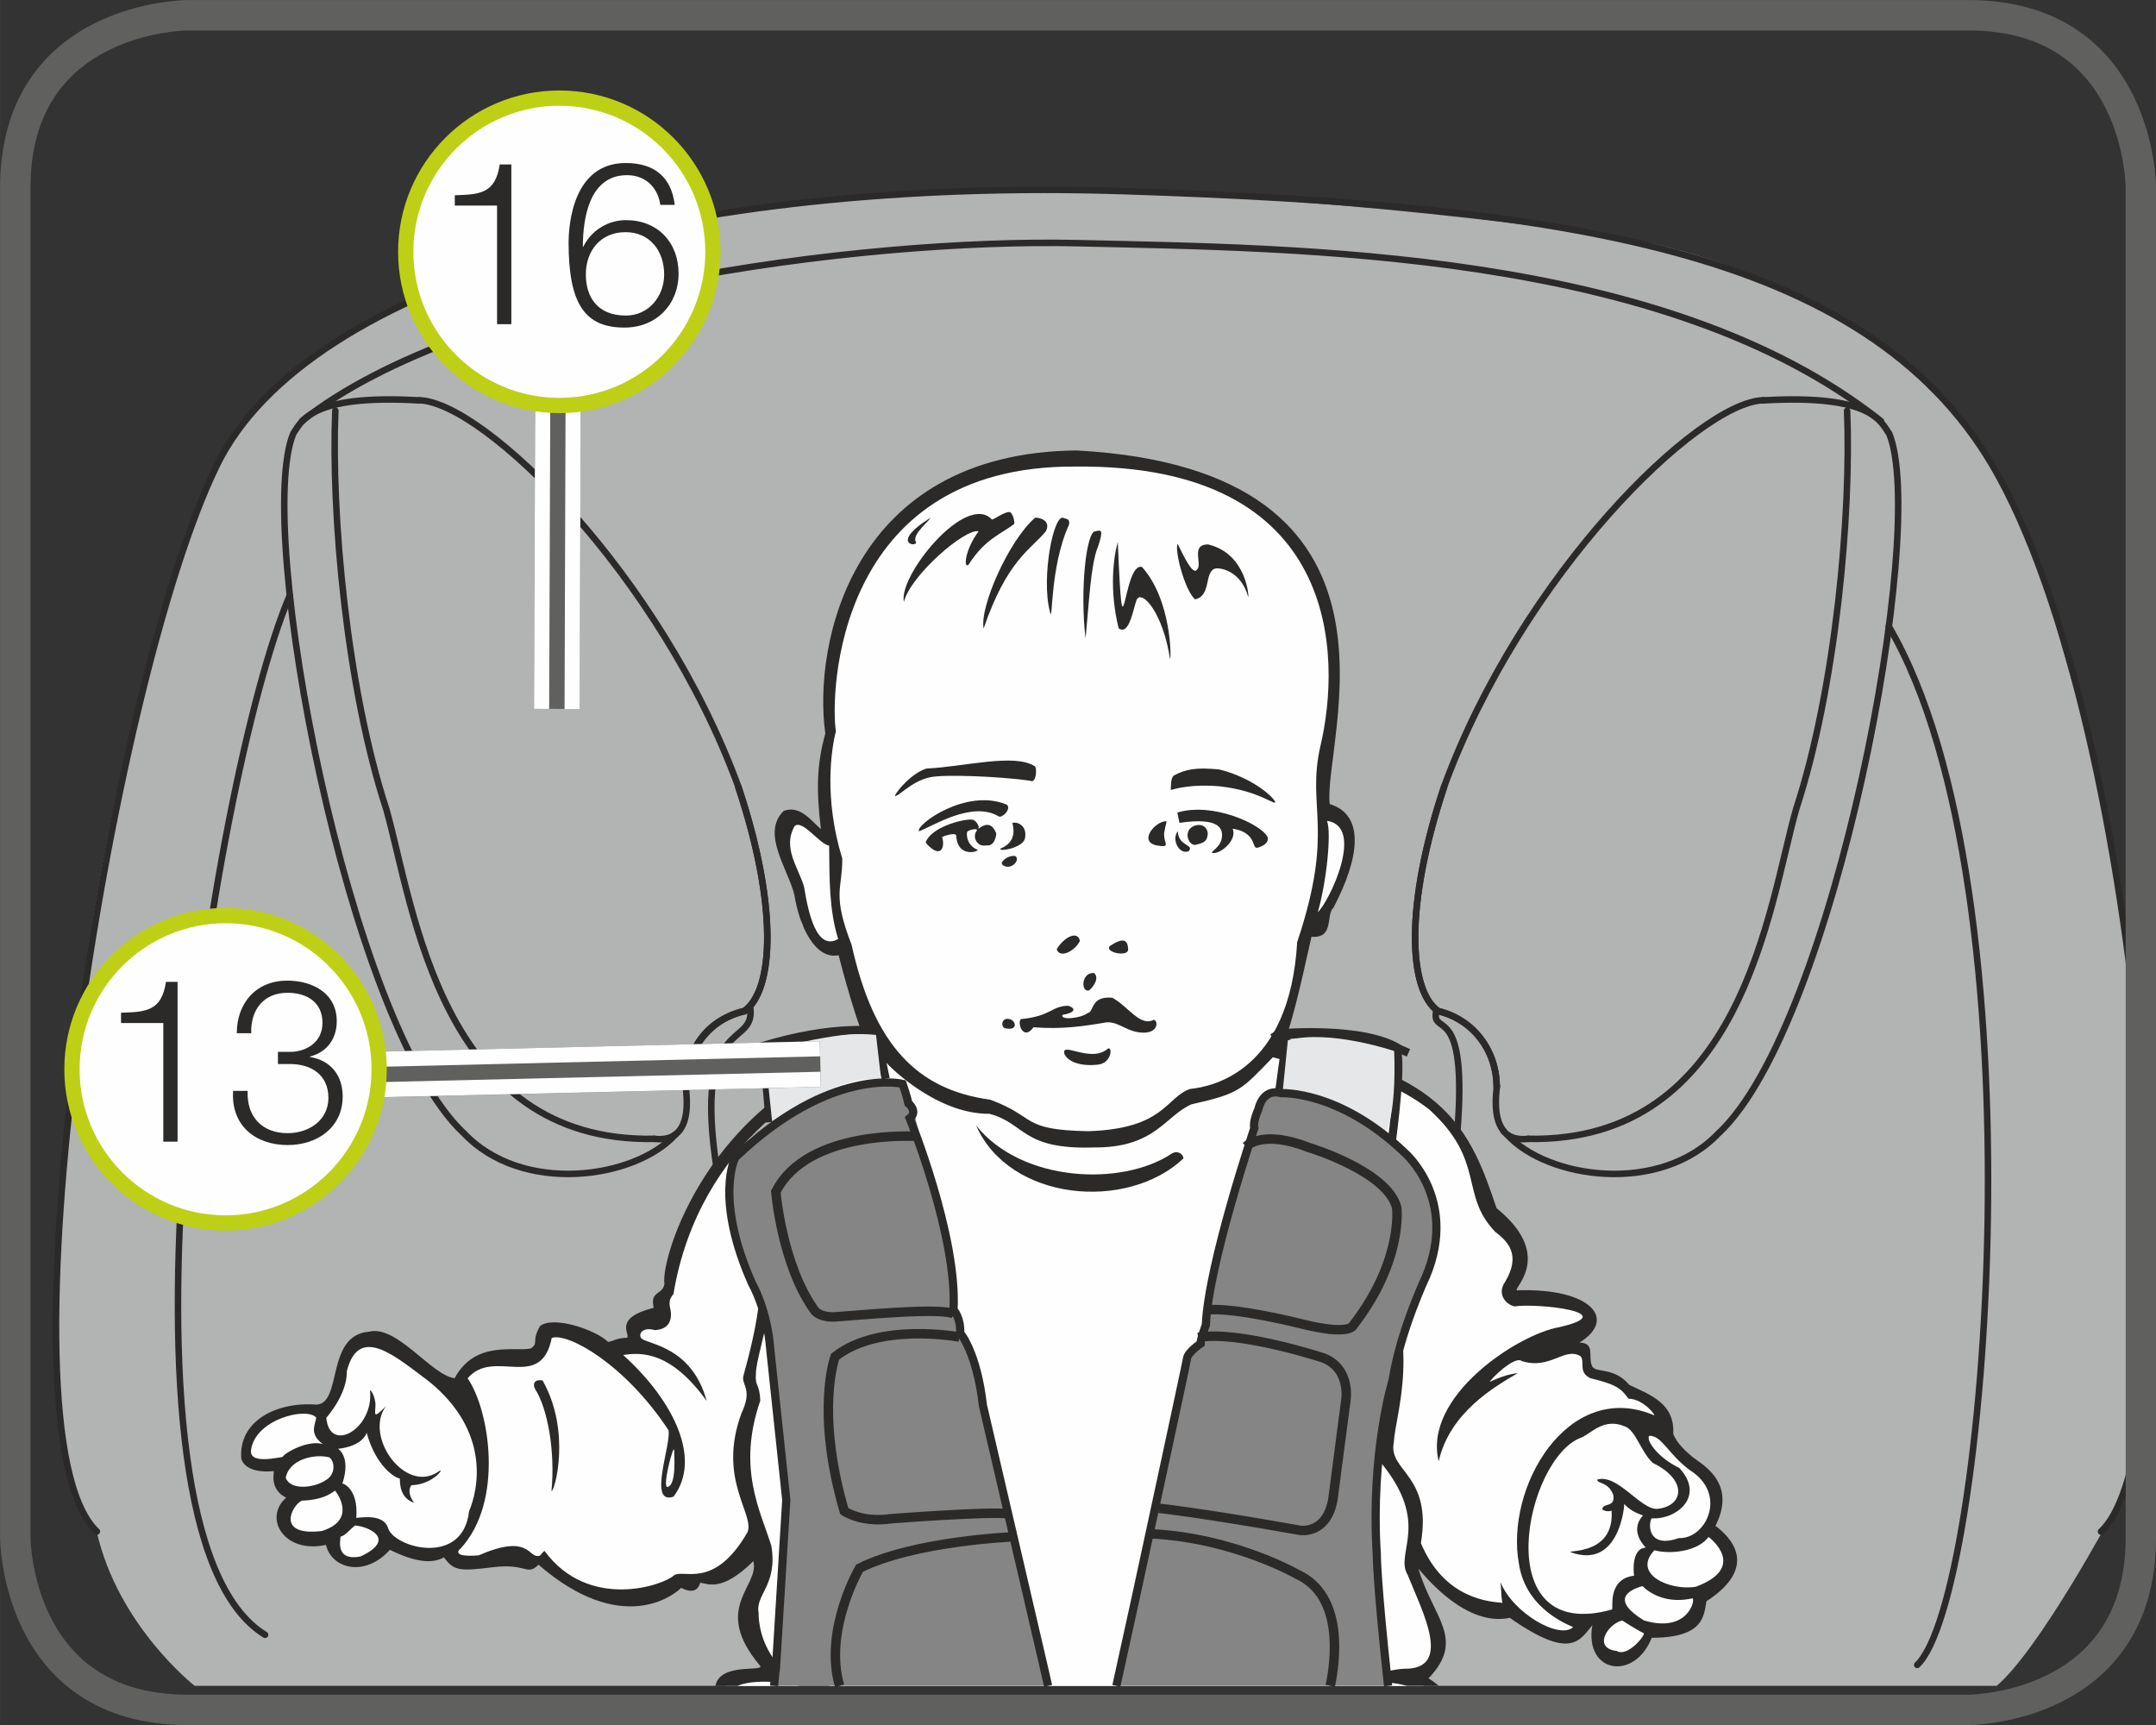
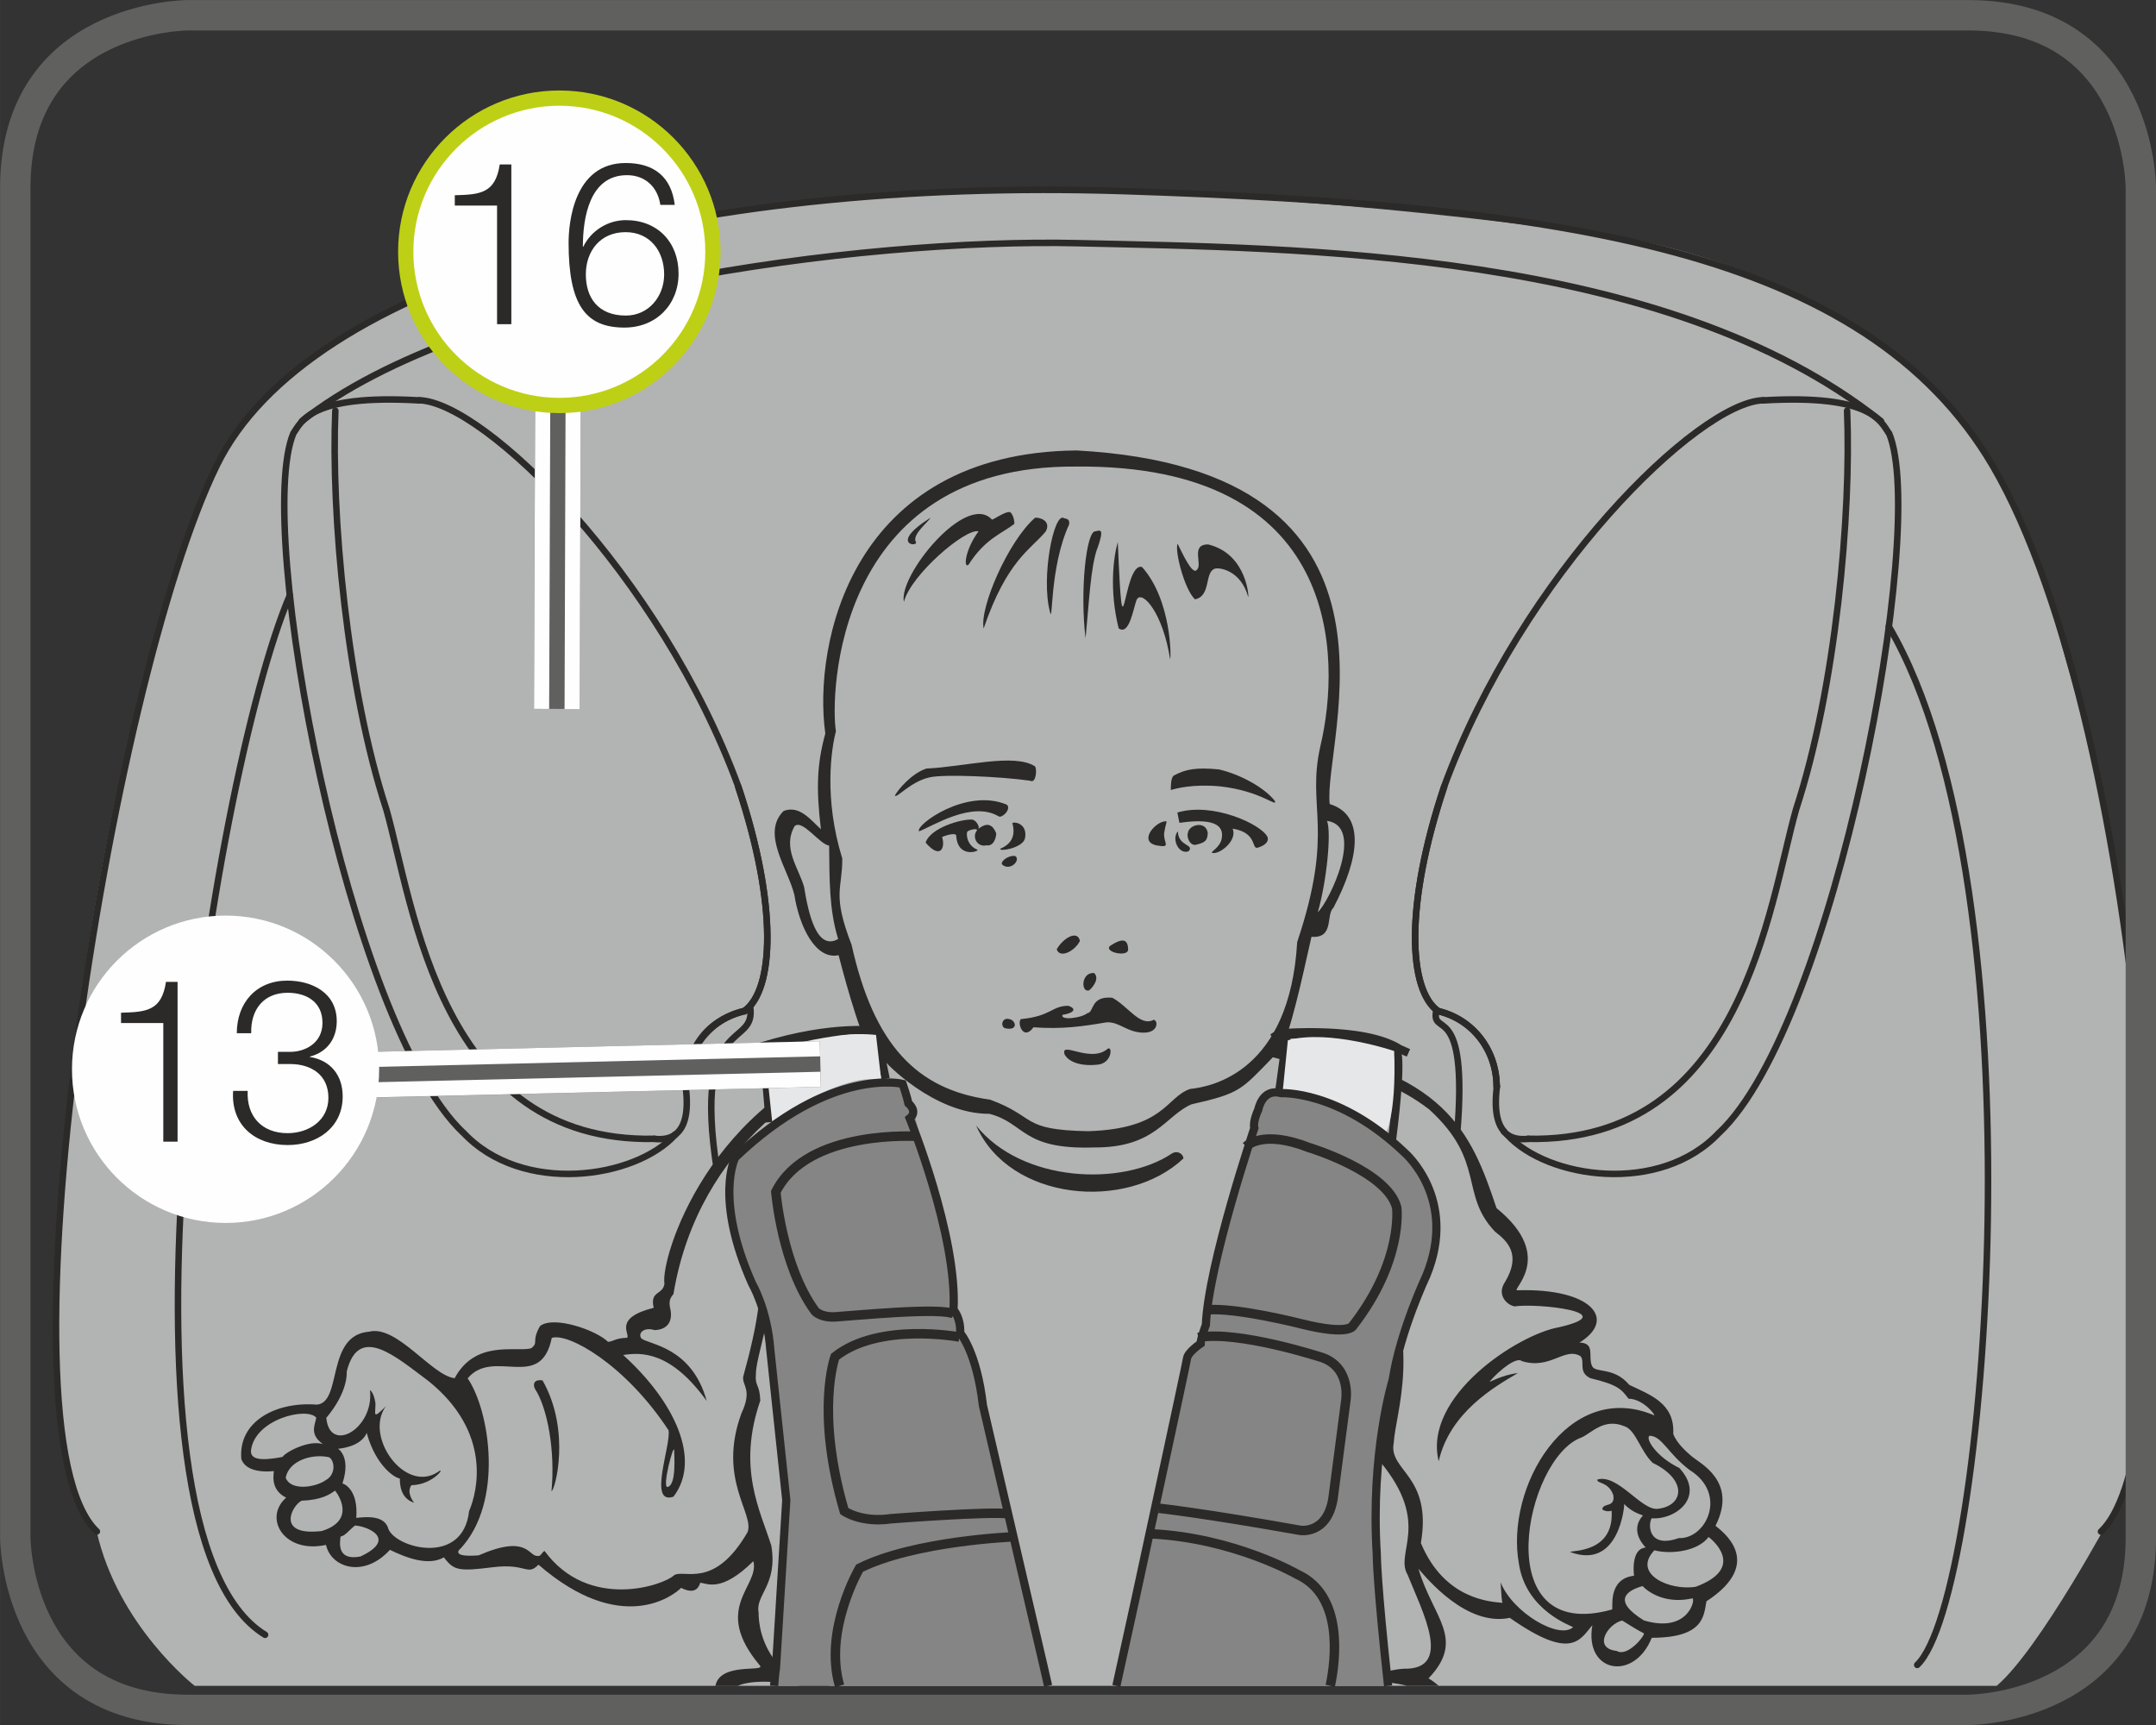
<svg xmlns="http://www.w3.org/2000/svg" xml:space="preserve" width="25mm" height="20mm" version="1.1" style="shape-rendering:geometricPrecision; text-rendering:geometricPrecision; image-rendering:optimizeQuality; fill-rule:evenodd; clip-rule:evenodd" viewBox="0 0 152.51 122.01">
  <rect x="0" y="0" width="152.51" height="122.01" fill="#333333" stroke="none" />
  <defs>
    <style type="text/css">
   
    .str3 {stroke:#2B2A29;stroke-width:0.67;stroke-miterlimit:10}
    .str2 {stroke:#2B2A29;stroke-width:0.58;stroke-miterlimit:10}
    .str4 {stroke:#60605F;stroke-width:2.15;stroke-miterlimit:4}
    .str7 {stroke:#BED015;stroke-width:1.08;stroke-miterlimit:2.613}
    .str1 {stroke:#2B2A29;stroke-width:0.46;stroke-miterlimit:2.613}
    .str5 {stroke:#60605F;stroke-width:3.23;stroke-linejoin:bevel;stroke-miterlimit:4}
    .str6 {stroke:#FEFEFE;stroke-width:1.07;stroke-linejoin:bevel;stroke-miterlimit:4}
    .str0 {stroke:#2B2A29;stroke-width:0.46;stroke-linecap:round;stroke-linejoin:round;stroke-miterlimit:2.613}
    .fil2 {fill:none}
    .fil3 {fill:none;fill-rule:nonzero}
    .fil1 {fill:#FEFEFE}
    .fil5 {fill:#848584}
    .fil4 {fill:#2B2A29}
    .fil7 {fill:#FEFEFE;fill-rule:nonzero}
    .fil0 {fill:#B2B3B3;fill-rule:nonzero}
    .fil8 {fill:#2B2A29;fill-rule:nonzero}
    .fil6 {fill:#E6E7E8;fill-rule:nonzero}
   
  </style>
  </defs>
  <g id="Слой_x0020_1">
    <path class="fil0" d="M6.83 108.3c0,0 -4.7,-2.36 -2.36,-25.5 0,0 0.87,-18.35 7.01,-39.65 0.97,-3.35 2.63,-6.78 3.84,-10.21 0,0 4.8,-13.69 37.89,-18.12 0,0 17.93,-3.8 58.42,1.55 0,0 27,1.72 33.37,26.18 1.26,4.84 2.98,9.95 3.96,15.11 1.07,5.65 1.91,11.35 2.47,16.8l0 26.55c-0.47,2.56 -1.13,4.63 -2.01,6.05 0,0 -5.14,9.6 -8.18,12.18l-127.47 0c0,0 -5.43,-4.23 -6.94,-10.94z" />
-     <path class="fil1" d="M51.41 119.24c0,0 0.28,-0.75 1.31,-0.87 1.03,-0.12 1.73,-0.08 1.73,-0.08l-0.56 -1.17 -0.96 -1.68c0,0 -0.3,-2.13 0,-2.5 0.3,-0.37 1.05,-2.42 1.05,-2.42l-0.28 -1.36 -1.19 0.91 -1.66 1.18 -3.16 0.38 -2.16 1.02c0,0 -3.59,1.19 -7.09,-2.2l-2.24 -0.03 -3.45 0 -0.89 -0.35 -1.77 0 -2.61 -0.91 -0.7 0.7c0,0 -2.34,1.73 -3.18,-0.7 0,0 -5.18,0.01 -3.03,-2.86 0,0 -1.42,-1.95 -0.52,-2.6 0.9,-0.65 0.18,0 0.18,0 0,0 -2.06,0.23 -2.46,-0.19 -0.41,-0.42 -0.32,-2.17 0.71,-2.76 1.02,-0.59 1.73,-1.39 4.15,-1.08l1.44 -1.45c0,0 -0.09,-3.08 1.36,-3.39 1.45,-0.31 4.9,2.21 4.9,2.21l2.52 1.24c0,0 -0.99,-2.88 4.67,-2.29 0,0 1.26,-1.01 1.14,-1.94 -0.12,-0.93 4.46,1.4 4.46,1.4l1.68 -0.62 0.56 -1.71 1.45 0 0.3 -1.49c0,0 2.08,-8.02 5.09,-10.59l10.14 -6.56 -2.84 -7.5 -1.31 -0.17 -1.45 -1.4 -0.7 -3.64 -0.72 -3.12 0.25 -0.66 0.79 0.12 2.01 1.06 -0.19 -1.88 0.53 -5.63 0.26 -6.25c0,0 3.11,-11.45 12.38,-12.4 9.27,-0.94 13.56,0.88 13.56,0.88 0,0 7.98,2.09 9.19,10.56l0.19 4.55 -0.84 7.32 0.65 1.39 1.4 1.1c0,0 -0.41,4.88 -2.33,6.46l-0.75 0.9 -1.49 6.02 -0.25 1.77c0,0 5.57,1.82 8.93,3.35 1.37,0.63 2.37,1.69 2.48,1.81 0.4,0.42 1.99,3.03 1.99,3.03l1.31 3.87c0,0 3.12,1.91 1.49,5.37l0 0.65c0,0 5.15,-0.45 5.32,0.93 0,0 -0.23,1.54 -2.43,2.66 0,0 1.77,-1.03 2.01,-0.33 0.23,0.7 0.42,1.54 0.42,1.54l1.84 0.64 3.46 1.8 0 1.47 1.15 1.69 2.77 2.3 -0.5 2.98 1.17 1.91 0 1.63 -1.77 1.4 -0.42 1.64 -0.75 0.79 -2.24 0.28 -0.84 1.04 -1.54 0.82c0,0 -1.12,-0.07 -1.4,-0.43 -0.28,-0.36 0.23,-2.02 0.23,-2.02l-0.51 -0.68 -0.75 0.9 -1.31 0.68 -2.72 -0.9 -1.58 -1.14 -1.07 0c0,0 -4.01,-1.07 -5.41,-4.01l-0.28 0.9 2.01 4.84c0,0 0.05,2.4 -1.63,3.34l0.61 0.54 -49.31 0z" />
    <path class="fil2 str0" d="M102.16 55.62c-2.82,8.46 -2.52,14.39 -0.44,15.88m23 -43.19c-4.6,0.15 -17.06,12.33 -22.56,27.31" />
    <path class="fil2 str0" d="M127.05 57.25c-1.93,6.83 -3.81,23.6 -18.95,23.3m22.56 -51.5c0.3,7.27 -0.79,19.59 -3.61,28.2" />
    <path class="fil2 str0" d="M121.61 80.11c-4.16,4.45 -12.17,3.26 -14.99,0.15m27.01 -49.61c2.78,6.64 -3.85,41.75 -12.02,49.47m3.11 -51.8c7.72,-0.45 8.33,1.52 8.9,2.33m-31.91 40.86c2.52,0.59 4.16,2.82 4.16,5.35" />
    <path class="fil2 str0" d="M106.38 80.03c0.46,0.52 1.13,0.59 1.73,0.52" />
    <path class="fil2 str0" d="M148.62 108.33c1.34,-1.26 2.26,-4.2 2.82,-8.23m0 -24.24c-1.39,-16.01 -5.07,-33.71 -10.49,-42.93 -9.03,-15.32 -30.37,-18.4 -61.42,-19.41 -31.04,-1 -57.77,6.27 -64.19,19.39 -7.62,15.54 -15.89,68.42 -8.49,75.41m126.2 -78.54c-15.28,-12.14 -41.4,-12.22 -56.78,-12.58 -15.37,-0.36 -43.21,3.29 -54.91,12.58m84.53 47.05c-0.22,1.71 0.04,2.67 0.5,3.19" />
    <path class="fil2 str0" d="M133.61 44.31c10.99,18.72 7,68.74 2.01,73.45" />
    <path class="fil2 str0" d="M52.22 55.62c2.82,8.46 2.52,14.39 0.44,15.88m-23 -43.19c4.6,0.15 17.06,12.33 22.56,27.31" />
    <path class="fil2 str0" d="M27.33 57.25c1.93,6.83 3.81,23.6 18.95,23.3m-22.56 -51.5c-0.3,7.27 0.79,19.59 3.61,28.2" />
    <path class="fil2 str0" d="M32.77 80.11c4.16,4.45 12.17,3.26 14.99,0.15m-27.01 -49.61c-2.78,6.64 3.86,41.75 12.02,49.47m-3.12 -51.8c-7.72,-0.45 -8.33,1.52 -8.9,2.33m31.91 40.86c-2.52,0.59 -4.16,2.82 -4.16,5.35" />
    <path class="fil2 str0" d="M47.76 80.25c-0.43,0.32 -0.98,0.36 -1.48,0.3" />
    <path class="fil2 str0" d="M48.5 76.84c0.26,1.99 -0.13,2.97 -0.74,3.41" />
    <path class="fil2 str0" d="M20.5 42.11c-5.6,13.11 -13.67,66.22 -1.75,73.52" />
    <path class="fil2 str0" d="M52.66 71.5c-2.52,0.59 -4.06,2.56 -4.06,5.09m3.62 -20.96c2.82,8.46 2.52,14.39 0.44,15.88m49.06 0c2.52,0.59 4.15,2.82 4.15,5.35m-3.71 -21.22c-2.82,8.46 -2.52,14.39 -0.44,15.88m0 0c2.52,0.59 4.15,2.82 4.15,5.35m-3.71 -21.22c-2.82,8.46 -2.52,14.39 -0.44,15.88m-49.06 0c-2.52,0.59 -4.06,2.56 -4.06,5.09m3.62 -20.96c2.82,8.46 2.52,14.39 0.44,15.88" />
    <line class="fil3" x1="56.06" y1="70.9" x2="56.71" y2="71.13" />
    <path class="fil3 str1" d="M101.63 71.36c-0.55,2.2 2.28,-0.98 1.44,8.92m-50.02 -9.14c0.55,3.14 -4.11,0.36 -2.33,11.67" />
    <path class="fil4" d="M73.22 54.21c-1.45,-0.96 -5.02,0.03 -7.69,0.15 -1.05,0.35 -1.99,1.47 -2.23,1.91 0.12,0.23 1.11,-1 2.47,-1.29 1,-0.23 4.99,-0.06 7.1,0.24 0.41,0.23 0.5,-0.79 0.35,-1zm-22.64 65.04l1.59 0c0.68,-0.33 2.32,-0.47 4.44,0l2.09 0c-1.63,-0.84 -3.48,-1.38 -3.56,-1.41 -1.37,-1.53 -1.48,-3.17 -1.48,-3.79 -0.24,-1.25 1.37,-1.95 0.9,-4.73 -0.78,-2.47 -2.43,-5.48 -0.78,-10.25 -0.04,-1.21 -0.39,-0.98 -0.31,-1.88 0,-1.76 2.35,-6.65 -0.04,-9.82 -0.32,0.15 -0.46,0.73 -0.39,1.17 0.2,0.9 1.72,0.98 -0.47,8.84 -0.08,0.63 0.67,0.9 -0.12,2.58 -1.72,4.66 0.94,7.12 0.43,8.41 -2.37,4.1 -4.5,2.58 -5.2,3.05 -0.71,0.7 -6.03,2.54 -9.16,-1.72 -0.19,0.08 -0.27,0.43 -0.51,0.35 -0.63,0.04 -0.67,-1.56 -4.15,-0.04 -2,0.16 -1.37,-0.43 -1.29,-0.47 3.09,-3.33 2.07,-9.78 0.51,-12.05 1.84,-2.19 5.17,0.98 5.95,-2.86 1.13,-0.39 5.17,1.84 8.26,6.53 0.2,1.02 -1.49,5.33 0.35,4.7 2,-2.62 0.08,-6.73 -3.56,-10.02 1.29,-0.2 3.37,-0.27 5.91,3.25 -1.05,-3.84 -4.11,-3.99 -4.62,-4.42 -0.27,-0.36 0.16,-0.83 0.94,-0.59 0.98,-0.04 1.29,-0.7 1.1,-1.53 -0.19,-0.82 0.28,-0.94 0.24,-1.1 1.8,-10.6 10.27,-15.78 14.89,-16.48 0,0.12 3.54,3.84 7.45,3.81 2.54,0.66 2.27,2.54 7.36,2.38 4.38,0.04 5.05,-2.23 6.93,-3.05 3.44,-0.78 3.49,-0.99 5.76,-3.33 2.46,0.74 6.87,0.48 11.06,3.69 4.03,3.68 2.12,5.99 4.66,8.65 0.86,0.66 1.88,1.6 0.7,3.56 -0.59,0.86 0.08,1.6 0.67,1.72 1.64,-0.24 7.75,0.43 3.13,1.48 -2.89,0.51 -9.62,4.89 -8.49,9.47 0.79,-3.44 3.92,-5.25 5.6,-6.23 -1.14,0.12 -2.07,0.71 -1.99,0.59 0.74,-0.86 1.92,-1.76 2.27,-1.44 2.03,0.63 3.01,-1.02 4.15,-0.35 0.35,0.39 -0.2,1.13 0.7,1.56 1.96,0.47 2.19,0.78 2.7,1.45 1.08,0.01 1.99,1.27 1.8,1.17 -6.1,-2.58 -10.56,5.12 -9.55,10.53 0.51,3.32 3.76,4.38 3.83,4.46 -0.98,0.9 -4.27,-1.02 -5.13,-3.17 0.04,0.7 0.08,1.48 0.15,1.45 -0.82,-0.08 -4.11,-0.2 -5.79,-4.23 0.82,-4.81 -2.31,-5.09 -1.92,-7.08 0.12,-2.15 2.03,-6.81 -1.1,-13.22 2.38,11.27 -0.59,13.5 0.12,14.52 3.68,4.42 1.02,6.45 1.96,8.02 1.05,2.62 3.25,6.73 -0.28,6.65 -1.45,0.08 -3.68,1.02 -3.01,0.94 1.38,-0.06 2.45,0.05 3.26,0.27l2.24 0c-0.21,-0.18 -0.45,-0.36 -0.73,-0.53 2.67,-2.79 0.29,-4.31 -0.71,-7.75 0.61,0.7 3.41,4.11 6.46,3.47 4.35,3.05 4.95,1.57 5.84,0.52 -0.59,3.38 2.96,4 4.2,0.89 3.73,0 3.68,-1.59 3.87,-2.58 4.28,-2.79 0.97,-5.05 0.64,-5.34 1.6,-3.17 -1.14,-4.43 -1.7,-4.93 -0.23,-0.2 -1.05,-0.88 -1.29,-1.58 0.12,-2.18 -1.67,-2.76 -3.11,-3.46 -1.11,-1.32 -2.43,-0.79 -2.64,-1.35 -0.29,-0.65 0.26,-1.61 -0.88,-1.64 2.7,-1.67 0.79,-3.85 -4.34,-3.7 -0.76,0.15 2.85,-2.26 -1.53,-5.81 -1.79,-5.35 -3.57,-9.82 -15.11,-11.48 0.82,-1.99 1.72,-6.48 2.02,-7.71 1.64,0.12 1,-1.56 1.55,-2.05 1.85,-3.52 2.26,-6.57 -0.26,-7.34 -0.53,-4.4 7.16,-23.65 -17.9,-25.01 -15.99,0.15 -18.66,13.76 -17.78,20.02 -0.59,2.14 -0.66,3.89 -0.31,6.77 -0.7,-0.62 -1.5,-1.73 -2.64,-1.29 -1.61,1.59 0.32,4.11 0.76,5.93 0.35,2.23 1.49,4.62 3.13,4.27 0.12,0.47 1.41,5.49 2.24,6.75 -11.4,3.35 -14.86,14.71 -14.56,16.49 -0.11,0.81 -1.05,0.48 -0.76,1.7 -2.9,0.73 -1.64,1.85 -1.88,2.12 -0.85,0.03 -0.91,0.24 -1.35,0.29 -0.82,-0.82 -3.84,-1.88 -4.81,-1.12 -0.64,1.12 -0.06,1.15 -0.64,1.58 -1.09,0.27 -3.94,-0.62 -5.4,2.11 -1.62,-0.18 -4.08,-3.79 -6.05,-3.29 -3.08,0.24 -1.88,5.02 -3.7,5.16 -2.88,-0.23 -5.58,1.18 -5.34,3.85 0.23,0.65 1.03,0.97 2.29,0.85 0.06,0.06 -0.35,1.27 0.88,1.88 -1.64,1.44 -0.15,3.99 2.82,3.34 0.35,1.61 2.67,2.38 4.52,0.35 1.09,0.53 2.7,1.18 3.82,0.53 0.7,0.94 1.06,1 3.46,0.7 2.41,-0.3 2.41,0.65 3.23,-0.18 5.87,5.08 9.57,2.17 10.09,1.64 0.97,0.49 1.25,-0.01 1.35,-0.36 0.5,0.03 1.47,0.73 3.76,-1.53 0.47,1.79 -2.99,3.29 0.47,7.39 0.36,0.48 -2.8,-0.26 -3.15,1.41zm32.24 -63.36c0,-0.29 0,-0.85 0.2,-1.03 0.88,-0.47 1.61,-0.59 3.2,-0.44 1.52,0.35 3.23,1.29 3.96,2.23 0.18,0.5 -0.94,-0.7 -3.87,-1.03 -1.91,-0.18 -3.14,0.15 -3.49,0.26zm-17.81 2.91c-0.29,-0.43 3.35,-3.11 6.22,-1.88 0.32,0.32 -0.35,0.97 -0.59,0.82 -1.88,-1.12 -4.69,0.71 -5.63,1.06zm0.47 0.79c0.33,-1.03 2.52,-1.67 3.29,-1.62 0.17,0.03 0.38,0.21 0.47,0.53 -0.23,0.47 0.71,-0.88 1.23,0.44 0,0.29 -0.17,0.94 -0.7,0.85 -0.62,0.15 -1.03,-0.56 -0.68,-1.03 0.15,-0.23 -0.62,-0.06 -0.68,0.09 -0.06,0.29 0.03,0.94 0.7,1.24 0.35,0.06 -1.38,0.74 -1.47,-1 -0.06,-0.24 -0.94,0.06 -1,0.12 0.24,0.7 -0.09,1.64 -1.17,0.38zm7.01 -0.24c-0.23,0.65 -1.85,0.91 -1.73,0.68 0.88,-0.37 1.07,-1.02 0.85,-1.82 0.29,-0.12 1.12,0.15 0.88,1.15zm-1.61 1.79c-0.12,-0.24 0.5,-0.68 0.94,-0.59 0.41,0.29 -0.38,1.11 -0.94,0.59zm11.47 -2.17c-0.06,0.65 0.56,1.03 -0.56,0.82 -1.29,-0.29 -0.03,-1.73 0.7,-1.7 0.09,0 -0.03,0.12 -0.15,0.88zm0.94 -1.5c2.52,-0.76 5.96,0.85 6.37,1.73 0.12,0.35 -0.21,0.62 -0.71,0.76 -0.43,0.11 0,-1.07 -1.76,-1.35 0.38,0.85 -1,1.91 -1.47,1.7 -0.06,-0.07 0.57,-0.39 0.69,-0.95 0.16,-0.74 -0.12,-1.58 -2.98,-1.16l-0.15 -0.74zm2.14 1.5c-0.03,0.47 -0.18,0.62 -0.76,0.76 -0.47,0.18 -0.76,-0.52 -0.64,-0.82 0.06,-0.59 1.32,-0.91 1.41,0.06zm-2.11 -0.17c0.02,1.08 1.2,0.91 0.76,1.41 -0.7,0.26 -1.23,-0.88 -0.76,-1.41zm-8.57 8.34c0.5,-0.85 1.49,-1.36 1.64,-0.59 -0.35,0.73 -1.44,1.27 -1.64,0.59zm5.05 0.06c-0.09,0.5 -1.7,0.14 -1.29,-0.29 0.94,-0.62 1.29,-0.47 1.29,0.29zm-2.76 2.85c-0.59,0.18 -0.58,-1.29 0.35,-1.23 0.41,0.36 -0.06,1 -0.35,1.23zm-5.93 2.68c-0.35,-0.09 -0.27,-0.79 0.29,-0.65 0.47,0.09 0.65,0.85 -0.29,0.65zm1.99 -0.06c-0.73,0.99 -1.17,-0.35 -0.88,-0.59 2.14,-0.2 2.17,-0.94 3.35,-0.94 0.67,0.23 0.33,0.53 -0.41,0.64 -0.18,0.41 1.32,0.24 1.76,-0.12 0.5,-0.06 0.18,-1.23 1.76,-1.09 1.11,0.59 1.97,2.08 2.93,1.56 0.33,0.06 0.33,0.91 -0.7,0.91 -1.18,0 -1.73,-0.79 -2.64,-0.73 -1.71,0.29 -3.14,0.5 -5.17,0.35zm2.23 1.97c-0.43,-1.12 1.76,0.59 3,-0.44 0.38,-0.33 0.38,1.06 -0.76,1.11 -1.23,0.12 -1.99,-0.26 -2.23,-0.68zm-16.2 -22.92c-0.4,-2.43 -0.14,-18.84 16.96,-18.72 18.78,-0.18 18.81,13.44 17.31,19.78 -1,4.4 1.05,5.84 -1.64,13.85 -0.53,9.16 -6.04,10.24 -7.57,10.39 -1.73,0.59 -1.79,2.82 -7.22,2.99 -4.84,-0.09 -3.58,-1 -6.93,-2.23 -5.2,-0.71 -8.23,-3.89 -9.8,-10.95 -1.41,-3.64 -0.64,-3.95 -0.66,-6.11 -1.32,-4.26 -0.77,-7.77 -0.45,-9zm0.15 14.7c-1.53,0.86 -2.11,-1.89 -2.4,-3.68 -0.38,-1.35 -1.56,-2.76 -0.67,-4.31 0.56,-0.5 1.76,1.29 2.44,1.38 0.03,2.4 -0.01,4.5 0.64,6.61zm34.59 -8.36c2.7,0.38 0.18,5.68 -0.65,6.46 0.63,-2.21 0.97,-5.64 0.65,-6.46zm-29.11 -19.78c0.37,0.47 -2.03,0.29 1.06,-1.66 -0.12,0.27 -1.25,1.13 -1.06,1.66zm-0.82 4.29c-0.41,-1.85 4.4,-7.77 6.22,-5.83 0.02,0.1 0.98,-0.63 1.31,-0.51 0.29,0.28 0.29,0.82 0.28,0.82 -0.88,0.7 -2.06,1.04 -3.23,2.88 -0.36,0.35 -0.31,-0.97 0.7,-2.35 -0.94,-0.23 -4.81,3.11 -5.28,4.99zm5.64 1.88c-0.3,-1.47 1.74,-6.18 3.64,-7.83 0.26,-0.04 1.16,0.18 0.76,0.96 -1.06,1.29 -2.74,2.02 -4.4,6.87zm6.04 -7.34c-1.39,3.03 -1.13,7.2 -1.35,6.16 -0.64,-2.4 0.27,-7.04 0.98,-6.63 0.04,0.06 0.47,-0.02 0.37,0.47zm1.99 1.7c-0.47,1.35 -0.57,3.78 -0.82,6.34 -0.41,-3.34 0.05,-7.67 0.71,-7.57 0.41,-0.12 0.59,-0.12 0.12,1.23zm3.17 1.29c2.11,2.35 2.07,6.53 1.99,6.52 -0.51,-3.27 -1.96,-4.89 -2.35,-4.23 -0.25,0.55 -0.51,2.61 -1.29,2.05 -0.67,-2.68 -0.37,-5.04 -0.06,-6.1 0.39,9.33 0.33,1.41 1.7,1.76zm3.87 0.21c0.47,-0.35 -0.49,-1.82 0.82,-1.8 2.8,0.68 2.89,3.91 2.82,3.7 -0.51,-1.86 -2.02,-2.09 -2.35,-1.99 -0.76,0.25 -0.25,1.94 -1.41,2.17 -0.76,-0.71 -1.45,-3.48 -1.23,-3.93 0.35,0.7 1.04,2.21 1.35,1.86zm-15.61 39.29c3.26,4.07 10.39,4.32 13.85,1.99 0.41,-0.25 0.82,0.04 0.82,0.35 -3.99,3.76 -12.32,3.03 -14.67,-2.35zm-30.66 18.04c2.04,3.6 0.86,7.83 0.63,7.83 0.27,-2.81 -0.27,-5.86 -1.17,-7.24 -0.16,-0.31 -0.08,-0.7 0.55,-0.59zm8.88 7.52c-0.51,0.27 0.43,-3.26 0.43,-2.55 0,0.32 0.16,2.35 -0.43,2.55zm-24.42 -3.02c-0.98,-0.31 -2.62,0.55 -2.86,0.91 -1.02,0.19 -2.27,0.35 -2.23,-0.43 0.23,-2.23 3.96,-3.14 4.62,-2.35 -0.08,0.51 -0.51,1.17 0.47,1.87zm0.15 2.59c-0.82,0.51 -2.43,0.7 -2.78,-0.2 0.23,-1.29 2,-1.73 3.09,-1.45 0.39,0.28 0.47,1.25 -0.31,1.64zm-0.23 3.56c-3.33,0.39 -2.07,-1.87 -1.41,-2.15 1.41,-0.04 2.02,-0.47 2.35,-0.71 0.23,0.28 1.49,2.11 -0.94,2.86zm2.74 1.8c-1.61,0.31 -1.49,-0.86 -1.41,-1.41 0.32,-0.05 0.59,-0.44 1.02,-0.78 0.86,0.04 3.05,0.94 0.39,2.19zm0.43 -8.77c0.66,2.43 2.07,3.25 2.35,3.25 0,0.89 0.3,1.48 1.01,1.72 -0.02,-0.03 -0.57,-0.71 -0.19,-1.24 1.61,-0.04 2.47,-1.41 1.88,-0.94 -2.35,1.56 -5.25,-2.54 -3.68,-4.65 -0.98,0.98 -0.74,0.59 -0.74,-0.2 -0.12,-0.78 -0.35,-0.9 -0.39,-0.94 0.31,2.74 -2.86,4.54 -3.09,1.96 0,0 1.49,-1.64 1.45,-3.29 0.86,-3.4 3.52,-0.98 5.79,0.7 4.46,3.6 3.48,7.75 2.86,9.2 -0.43,3.88 -5.16,2.62 -5.71,1.25 -0.27,-1.06 -1.8,-0.82 -2.27,-0.78 0.16,-2.04 -0.9,-2.43 -0.98,-2.43 0.63,-1.91 -0.31,-2.46 -0.31,-2.46 0,0 1.62,-0.09 2.04,-1.14zm89.02 -0.43c0.78,0.31 1.1,1.76 1.96,2.58 2.5,1.21 2.19,3.05 0.35,3.25 -1.17,0.12 -2.82,-2.5 -4.27,-2.07 -0.04,0.31 0.78,0.12 1.13,1.09 0.16,0.94 -0.74,0.51 -0.78,1.02 0.27,0.2 0.63,0.12 0.66,0.08 0.2,2.97 -2.74,2.81 -2.94,2.93 3.52,1.33 3.87,-3.4 3.83,-3.4 0.55,0.62 1.29,0.78 1.33,0.82 -1.06,1.17 0.27,2.31 0.19,2.27 -1.1,0.08 -0.82,2.03 -0.82,1.99 -1.92,0.23 -1.45,2.35 -1.56,2.39 -8.88,2.5 -6.15,-10.76 -2.15,-12.17 0.7,-0.31 1.6,-1.41 3.05,-0.78zm1.72 0.66c0.9,0 1.29,1.25 2.86,2.43 2.7,1.68 1.17,4.89 -0.78,4.81 -2.12,0.75 -2.19,-0.9 -1.92,-1.4 1.72,0.12 3.84,-1.53 1.96,-3.56 -1.61,-0.78 -2.39,-2.04 -2.12,-2.27zm0.35 8.1c1.15,0.31 3.09,0.08 3.84,-0.94 0.12,0.08 2.78,2.15 -0.9,3.52 -1.84,0.31 -4.54,-0.9 -2.93,-2.58zm-0.82 2.54c0.56,0.58 1.8,1.25 3.52,0.86 0.23,0.08 -0.31,2.5 -3.44,1.56 -2.27,-1.41 -1.21,-2.11 -0.08,-2.43zm-1.45 2.43c0.14,0.07 0.9,0.59 1.53,0.9 0.12,0.12 -1.14,1.72 -1.92,1.25 -1.72,-0.19 -0.63,-1.92 0.39,-2.15z" />
    <path class="fil2 str2" d="M62.65 76.3l-0.7 -3.33c0,0 -8.39,0.76 -7.9,1.7l0.4 4.7m36.06 -2.33l0.53 -3.86c0,0 4.9,-0.31 7.72,1.12 0,0 0.5,0.1 -0.3,6.39" />
    <path class="fil5" d="M63.72 76.61c0,0 -6.26,-0.43 -11.78,5.39 0,0 -1.44,3.62 2.21,11.08l1.42 13.19 -0.77 12.97 19.31 0 -4.4 -19.24 -1.19 -4.76 -0.76 -2.07 -0.32 -2.6 -2.03 -8.87 -0.89 -3.52 -0.82 -1.58z" />
    <path class="fil5" d="M91.51 77.25c0,0 -2.23,-0.87 -2.65,2.44l-2.43 7.6 -1.18 7.03 -1.07 1.47 -5.05 23.45 19.1 0 -1.04 -12.87 0.92 -7.21 2.07 -7.06c0,0 6.27,-10.19 -8.66,-14.86z" />
    <path class="fil6" d="M54.12 74.61l0.5 4.72c0,0 5.23,-3.66 7.72,-2.9l-0.4 -3.47c0,0 -5.51,0.38 -7.83,1.64z" />
    <path class="fil6" d="M91.1 73.58l-0.37 3.66c0,0 3.35,-0.26 7.24,2.97 0,0 0.82,-1.07 0.65,-5.87 0,0 -4.59,-1.56 -7.52,-0.76z" />
    <path class="fil3 str2" d="M54.76 119.24c0.05,-0.77 0.13,-1.27 0.13,-1.27l0.73 -11.87 -1.13 -10.62c-0.21,-2.86 -1.28,-4.67 -1.28,-4.67 -2.71,-6.07 -1.2,-8.94 -1.2,-8.94 6.74,-6.45 11.84,-5.21 11.84,-5.21 0,0 0.33,0.98 0.41,1.38 0,0 0.7,0.57 0.09,1.06 0,0 3.38,8.31 3.1,13.55 0,0 0.52,0.54 0.47,1.64 0,0 1.17,1.31 1.61,5.12l4.28 18.39 0.33 1.44m24.05 0c-0.81,-7.4 -0.8,-9.31 -0.8,-9.31 -0.45,-7.26 1.13,-12.35 1.13,-12.35 0.53,-3.45 2.37,-7.34 2.37,-7.34 2.26,-5.47 -1.53,-8.71 -1.53,-8.71 -4.64,-4.44 -8.74,-4.21 -8.74,-4.21 -1.34,-0.37 -1.61,1.16 -1.61,1.16 0,0 -0.41,0.86 -0.28,1.31 0,0 -3.26,9.65 -3.43,13.93 0,0 -0.37,0.95 -0.37,1.31 0,0 -0.9,0.61 -0.96,1.04 -0.06,0.43 -3.65,17.02 -3.65,17.02l-1.35 6.15m-16.83 -46.31c0,0 -3.13,-0.51 -8.28,1.09l-0.8 0.36m46.57 0.09l-0.63 -0.28c-2.54,-1.63 -8.51,-1.1 -8.51,-1.1l-0.47 0.32" />
    <path class="fil3 str3" d="M64.95 80.38c0,0 -7.83,-0.56 -10.07,3.92 0,0 0.43,5.24 2.78,8.44 0,0 0.39,0.47 1.46,0.4 1.07,-0.06 7.72,-0.73 8.39,-0.17m0.36 1.6c0,0 -5.69,-1.08 -8.8,1.39 0,0 -1.42,3.83 0.65,10.92 0,0 1.2,0.85 3.31,0.54 0,0 7.12,-0.55 8.34,-0.34m0.32 1.62c0,0 -7.02,0.28 -10.89,2.22 0,0 -2.56,4.38 -1.41,8.32m34.71 0c0.38,-1.81 0.96,-6.38 -2.32,-7.88 0,0 -4.45,-2.57 -10.3,-2.87m0.49 -1.81c0,0 3.03,0.32 9.99,1.56 0,0 1.9,0.33 2.33,-2.22l0.91 -6.95c0,0 0.4,-2.26 -1.61,-3.03 0,0 -6.01,-1.97 -8.83,-1.44m3.4 -13.52c0,0 1.1,-1.22 4.44,0.09 0,0 5.53,1.66 6.2,4.24 0,0 0.49,3.73 -3.09,8.35 0,0 -0.22,0.74 -3.68,-0.13 0,0 -4.67,-1.19 -6.69,-0.98" />
    <path class="fil3 str4" d="M13.28 1.08c0,0 -12.2,0 -12.2,12.2l0 95.46c0,0 0,12.2 12.2,12.2l125.96 0c0,0 12.2,0 12.2,-12.2l0 -95.46c0,0 0,-12.2 -12.2,-12.2l-125.96 0z" />
    <line class="fil3 str5" x1="39.39" y1="50.14" x2="39.47" y2="25.74" />
    <line class="fil3 str6" x1="38.31" y1="50.14" x2="38.4" y2="25.74" />
    <line class="fil3 str6" x1="40.47" y1="50.15" x2="40.55" y2="25.75" />
    <path class="fil7" d="M50.43 17.81c0,6 -4.86,10.87 -10.86,10.87 -6,0 -10.87,-4.87 -10.87,-10.87 0,-6 4.87,-10.87 10.87,-10.87 6,0 10.86,4.87 10.86,10.87z" />
    <path class="fil3 str7" d="M50.43 17.81c0,6 -4.86,10.87 -10.86,10.87 -6,0 -10.87,-4.87 -10.87,-10.87 0,-6 4.87,-10.87 10.87,-10.87 6,0 10.86,4.87 10.86,10.87z" />
    <path class="fil8" d="M35.15 22.93l1.02 0 0 -11.3 -0.82 0c-0.31,2.06 -1.4,2.13 -3.18,2.18l0 0.73 2.99 0 0 8.39zm9.02 0.24c2.25,0 3.83,-1.63 3.83,-3.82 0,-2.2 -1.47,-3.78 -3.73,-3.78 -1.29,0 -2.47,0.76 -3.01,1.88l-0.03 0c0,-2.05 0.47,-5.06 3.12,-5.06 1.31,0 2.18,0.86 2.36,2.1l1.02 0c-0.24,-1.99 -1.47,-2.96 -3.47,-2.96 -3.7,0 -4.04,4.3 -4.04,5.64 0,4.41 1.21,6 3.95,6zm-2.73 -3.76c0,-1.66 1.03,-2.99 2.81,-2.99 1.73,0 2.73,1.34 2.73,2.99 0,1.56 -1.1,2.91 -2.71,2.91 -1.99,0 -2.83,-1.29 -2.83,-2.91z" />
    <line class="fil3 str5" x1="21.43" y1="76.13" x2="58.03" y2="75.26" />
    <line class="fil3 str6" x1="21.41" y1="75.05" x2="58" y2="74.18" />
    <line class="fil3 str6" x1="21.46" y1="77.2" x2="58.05" y2="76.34" />
    <path class="fil7" d="M26.82 75.63c0,6 -4.86,10.87 -10.86,10.87 -6,0 -10.87,-4.87 -10.87,-10.87 0,-6 4.87,-10.87 10.87,-10.87 6,0 10.86,4.87 10.86,10.87z" />
-     <path class="fil3 str7" d="M26.82 75.63c0,6 -4.86,10.87 -10.86,10.87 -6,0 -10.87,-4.87 -10.87,-10.87 0,-6 4.87,-10.87 10.87,-10.87 6,0 10.86,4.87 10.86,10.87z" />
    <path class="fil8" d="M11.54 80.75l1.02 0 0 -11.3 -0.82 0c-0.31,2.06 -1.4,2.13 -3.18,2.18l0 0.73 2.99 0 0 8.39zm4.95 -3.6c-0.17,2.42 1.54,3.84 3.86,3.84 2.08,0 3.89,-1.23 3.89,-3.44 0,-1.48 -0.84,-2.55 -2.32,-2.79l0 -0.03c1.23,-0.31 1.9,-1.28 1.9,-2.5 0,-2 -1.74,-2.87 -3.5,-2.87 -2.2,0 -3.57,1.58 -3.57,3.72l1.02 0c-0.05,-1.68 0.89,-2.86 2.57,-2.86 1.35,0 2.47,0.65 2.47,2.13 0,1.44 -1.24,2.05 -2.29,2.05l-0.86 0 0 0.86 0.86 0c1.5,0 2.71,0.77 2.71,2.39 0,1.61 -1.4,2.5 -2.89,2.5 -1.81,0 -2.91,-1.19 -2.82,-2.99l-1.02 0z" />
  </g>
</svg>